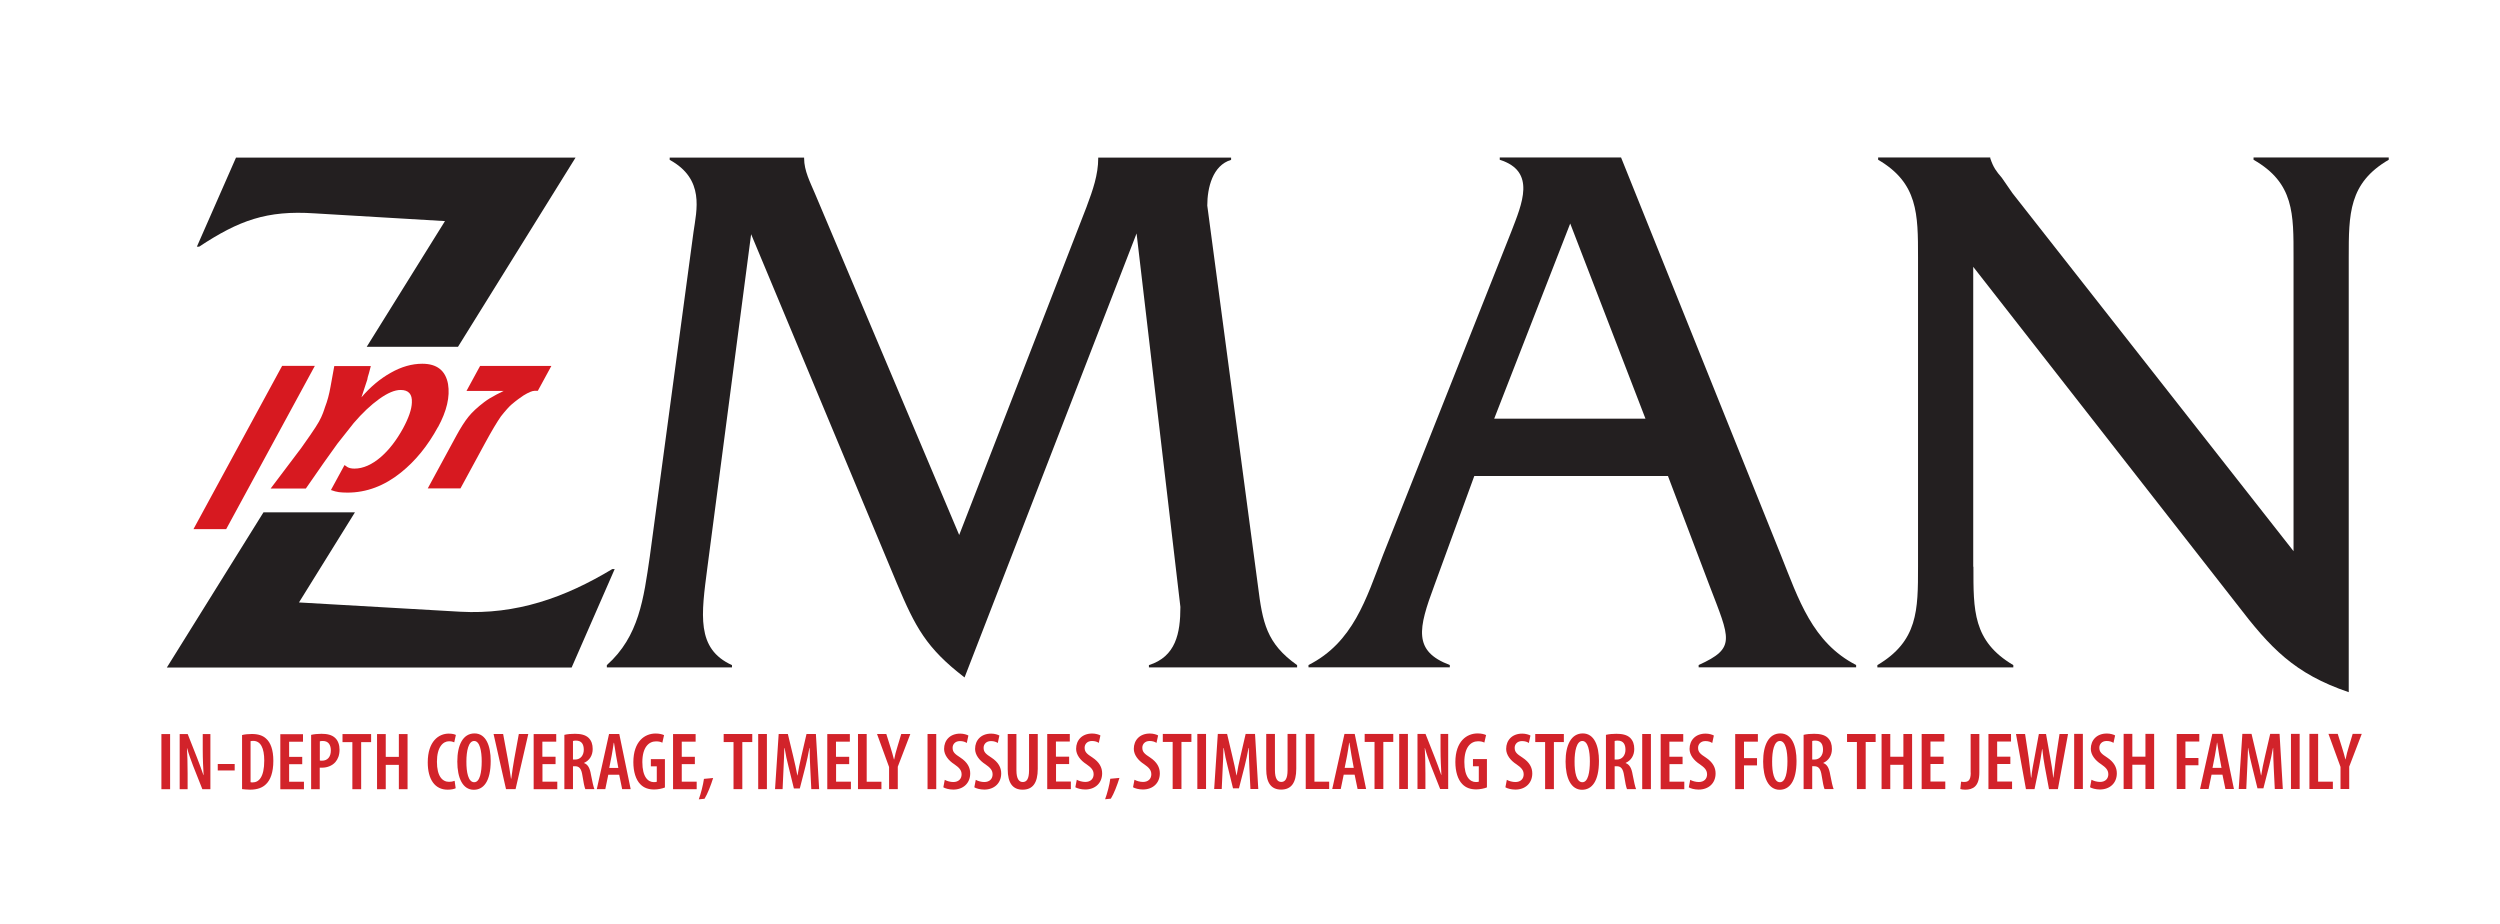
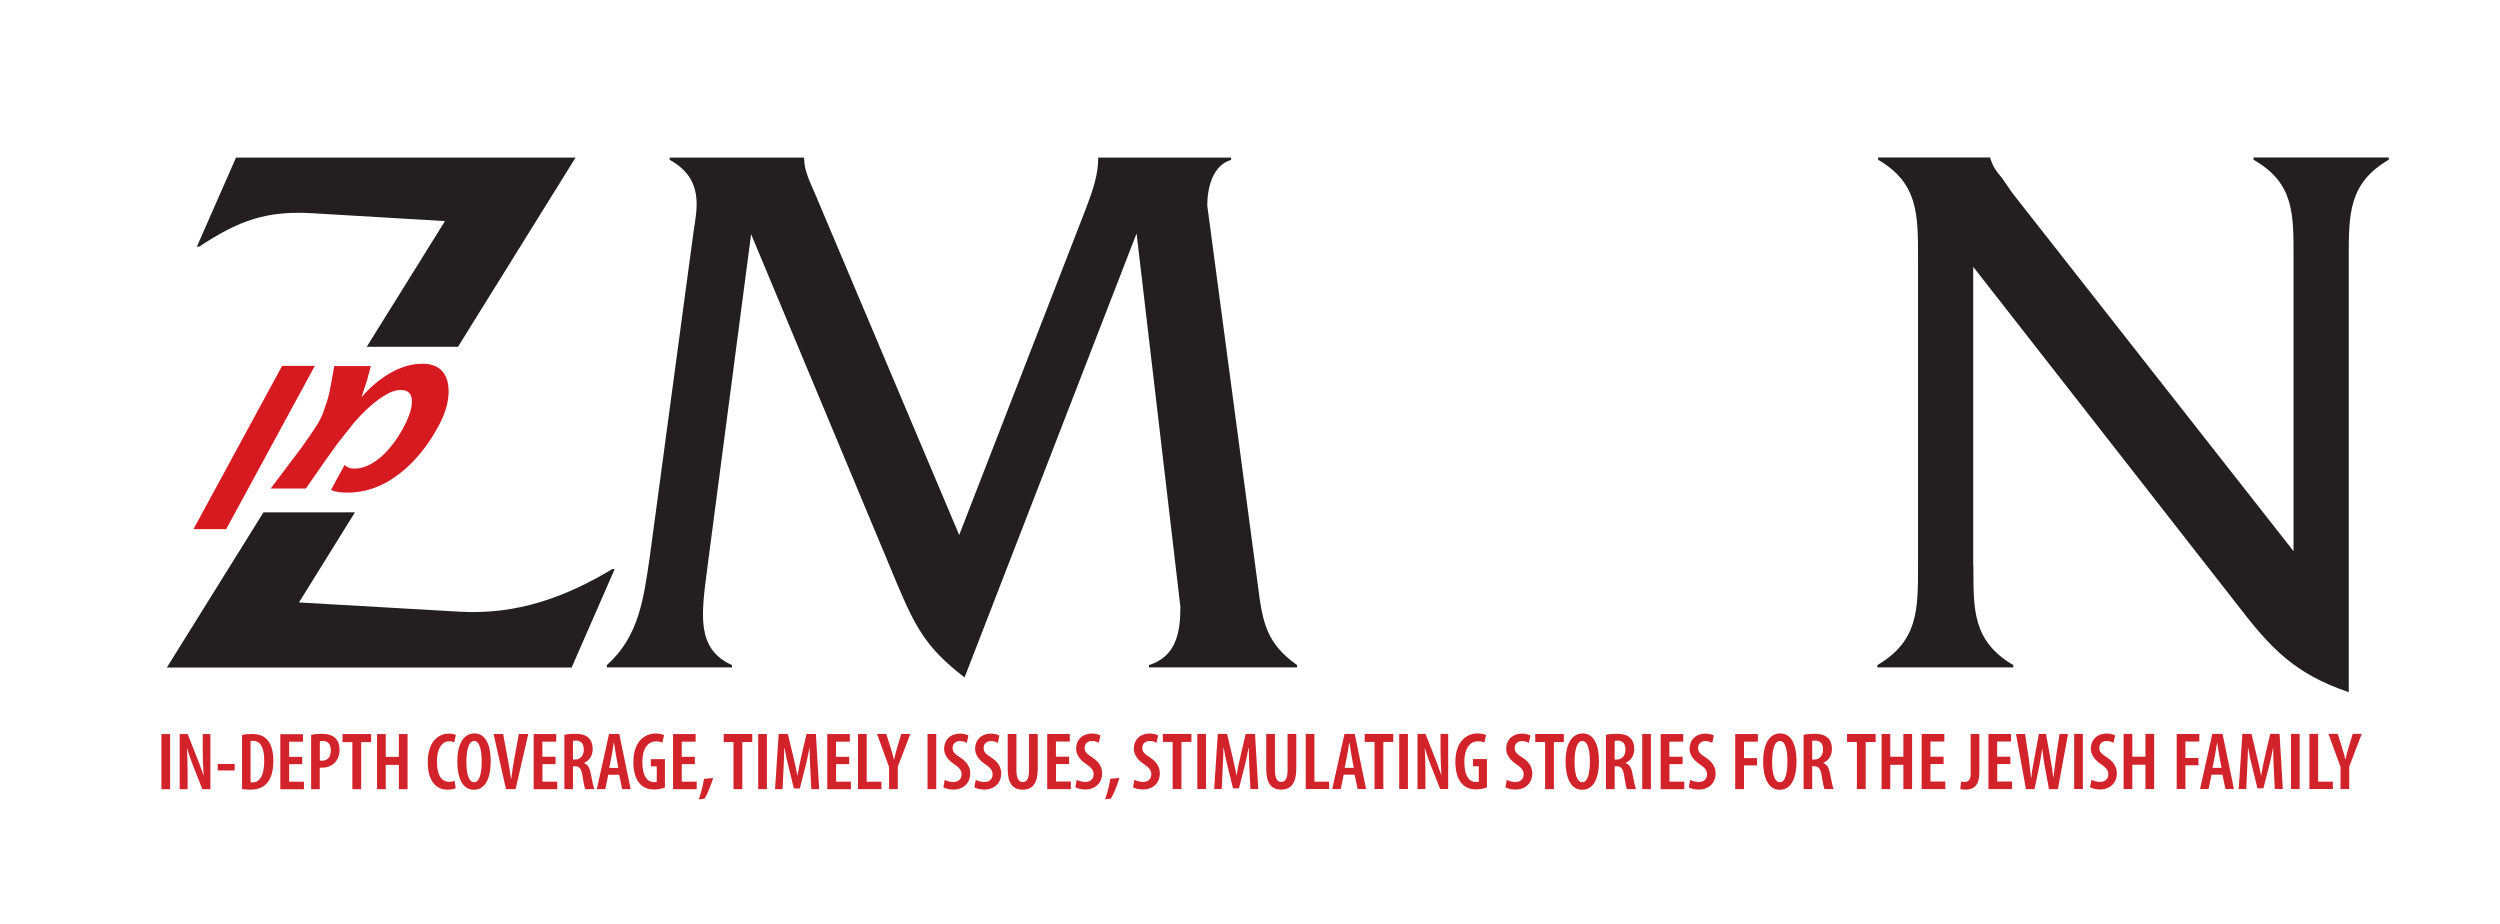
<svg xmlns="http://www.w3.org/2000/svg" id="Layer_2" viewBox="0 0 261.31 96.59">
  <defs>
    <style>.cls-1{fill:#d71920;}.cls-2{fill:#d2232a;}.cls-3{fill:#231f20;}</style>
  </defs>
  <g>
    <path class="cls-2" d="M245.55,82.47v-2.34l1.31-3.42h-.95l-.41,1.37c-.13,.43-.25,.85-.33,1.29h-.02c-.11-.44-.24-.88-.36-1.26l-.44-1.4h-.97l1.26,3.45v2.31h.91Zm-4.16,0h2.45v-.77h-1.54v-4.99h-.91v5.76Zm-1.93,0h.91v-5.76h-.91v5.76Zm-1.68,0h.83l-.34-5.76h-.98l-.54,2.33c-.17,.75-.3,1.35-.4,2h-.02c-.11-.65-.26-1.26-.44-2l-.55-2.33h-.96l-.38,5.76h.79l.1-2.2c.03-.68,.07-1.44,.08-2.09h.02c.1,.64,.26,1.36,.41,1.94l.56,2.28h.62l.6-2.34c.14-.55,.29-1.25,.4-1.88h.02c0,.63,.03,1.42,.06,2.07l.11,2.22Zm-6.52-2.21l.26-1.32c.07-.36,.15-.91,.21-1.31h.02c.07,.4,.15,.93,.21,1.31l.24,1.32h-.95Zm1.04,.71l.31,1.5h.89l-1.19-5.76h-1.07l-1.28,5.76h.89l.31-1.5h1.14Zm-4.78,1.5h.91v-2.48h1.36v-.76h-1.36v-1.72h1.45v-.79h-2.36v5.76Zm-5.55-5.76v5.76h.91v-2.54h1.37v2.54h.91v-5.76h-.91v2.38h-1.37v-2.38h-.91Zm-3.52,5.57c.18,.12,.61,.24,1.04,.24,1.03,0,1.77-.66,1.77-1.69,0-.61-.29-1.17-1.01-1.65-.59-.38-.82-.58-.82-1.03,0-.35,.25-.7,.77-.7,.31,0,.55,.09,.71,.2l.17-.78c-.15-.09-.49-.2-.86-.2-1.08,0-1.68,.71-1.68,1.6,0,.62,.44,1.2,1.08,1.61,.47,.33,.75,.59,.75,1.05s-.31,.8-.87,.8c-.3,0-.67-.1-.89-.23l-.15,.78Zm-1.65,.19h.91v-5.76h-.91v5.76Zm-4.14,0l.47-2.28c.12-.6,.22-1.23,.32-1.9h.02c.07,.67,.16,1.32,.27,1.89l.43,2.3h.93l1.06-5.76h-.89l-.38,2.49c-.08,.67-.17,1.28-.26,2.07h-.02c-.08-.79-.19-1.43-.31-2.09l-.44-2.47h-.75l-.46,2.5c-.13,.71-.26,1.33-.33,2.06h-.03c-.08-.71-.15-1.37-.24-2.05l-.38-2.51h-.95l1.04,5.76h.89Zm-2.54-3.38h-1.37v-1.58h1.45v-.79h-2.36v5.76h2.47v-.79h-1.55v-1.83h1.37v-.76Zm-4.13,1.67c0,.82-.28,.97-.67,.97-.14,0-.25,0-.34-.03l-.08,.77c.11,.04,.3,.07,.5,.07,.81,0,1.49-.32,1.49-1.81v-4.01h-.91v4.05Zm-2.84-1.67h-1.37v-1.58h1.45v-.79h-2.37v5.76h2.47v-.79h-1.55v-1.83h1.37v-.76Zm-6.48-2.37v5.76h.91v-2.54h1.37v2.54h.91v-5.76h-.91v2.38h-1.37v-2.38h-.91Zm-2.57,5.76h.91v-4.92h1.04v-.84h-2.99v.84h1.03v4.92Zm-4.68-5.03c.08-.03,.2-.04,.31-.04,.6,0,.82,.39,.82,.96s-.34,1.02-.89,1.02h-.24v-1.94Zm-.9,5.03h.9v-2.39h.21c.45,0,.67,.25,.78,.99,.1,.67,.22,1.24,.3,1.4h.95c-.09-.2-.23-.81-.36-1.51-.11-.68-.32-1.07-.72-1.21v-.02c.58-.26,.9-.79,.9-1.45,0-.48-.12-.86-.43-1.17-.34-.32-.84-.42-1.43-.42-.38,0-.79,.03-1.1,.11v5.67Zm-2.48-.72c-.61,0-.82-1.03-.81-2.17,0-1.07,.2-2.14,.81-2.14s.79,1.08,.79,2.12c0,1.15-.19,2.19-.78,2.19h0Zm-.03,.79c1.01,0,1.77-.85,1.77-3.02,0-1.55-.48-2.87-1.69-2.87s-1.8,1.21-1.8,2.94,.57,2.95,1.72,2.95h0Zm-4.63-.07h.91v-2.48h1.36v-.76h-1.36v-1.72h1.45v-.79h-2.37v5.76Zm-4.87-.19c.18,.12,.6,.24,1.04,.24,1.04,0,1.77-.66,1.77-1.69,0-.61-.29-1.17-1.01-1.65-.59-.38-.82-.58-.82-1.03,0-.35,.25-.7,.77-.7,.31,0,.55,.09,.71,.2l.17-.78c-.15-.09-.49-.2-.86-.2-1.08,0-1.68,.71-1.68,1.6,0,.62,.44,1.2,1.08,1.61,.47,.33,.75,.59,.75,1.05s-.31,.8-.87,.8c-.3,0-.67-.1-.89-.23l-.15,.78Zm-.65-3.19h-1.37v-1.58h1.45v-.79h-2.36v5.76h2.47v-.79h-1.55v-1.83h1.37v-.76Zm-4.21,3.38h.91v-5.76h-.91v5.76Zm-2.88-5.03c.08-.03,.2-.04,.31-.04,.6,0,.82,.39,.82,.96s-.34,1.02-.89,1.02h-.24v-1.94Zm-.9,5.03h.9v-2.39h.21c.45,0,.67,.25,.78,.99,.1,.67,.22,1.24,.3,1.4h.95c-.09-.2-.23-.81-.36-1.51-.11-.68-.33-1.07-.73-1.21v-.02c.58-.26,.9-.79,.9-1.45,0-.48-.12-.86-.43-1.17-.34-.32-.84-.42-1.43-.42-.38,0-.79,.03-1.1,.11v5.67Zm-2.48-.72c-.61,0-.82-1.03-.81-2.17,0-1.07,.21-2.14,.81-2.14s.79,1.08,.79,2.12c0,1.15-.19,2.19-.78,2.19h0Zm-.03,.79c1.01,0,1.77-.85,1.77-3.02,0-1.55-.48-2.87-1.69-2.87s-1.8,1.21-1.8,2.94,.57,2.95,1.72,2.95h0Zm-3.85-.07h.91v-4.92h1.04v-.84h-2.99v.84h1.03v4.92Zm-4.16-.19c.18,.12,.61,.24,1.04,.24,1.03,0,1.77-.66,1.77-1.69,0-.61-.29-1.17-1.02-1.65-.59-.38-.82-.58-.82-1.03,0-.35,.25-.7,.77-.7,.31,0,.56,.09,.71,.2l.17-.78c-.15-.09-.5-.2-.86-.2-1.08,0-1.68,.71-1.68,1.6,0,.62,.44,1.2,1.08,1.61,.47,.33,.75,.59,.75,1.05s-.31,.8-.87,.8c-.3,0-.67-.1-.89-.23l-.15,.78Zm-1.93-2.95h-1.46v.75h.61v1.61c-.05,.03-.15,.04-.31,.04-.6,0-1.2-.53-1.2-2.09s.68-2.17,1.43-2.17c.29,0,.5,.05,.66,.14l.18-.79c-.18-.09-.49-.17-.89-.17-1.13,0-2.31,.82-2.32,2.98,0,1.02,.26,1.84,.72,2.31,.38,.4,.87,.56,1.46,.56,.39,0,.87-.1,1.12-.21v-2.98Zm-6.43,3.13v-1.61c0-1.2-.03-2.01-.07-2.67h.02c.16,.61,.42,1.3,.62,1.83l.97,2.45h.84v-5.76h-.8v1.62c0,1.03,.05,1.92,.09,2.66h-.02c-.18-.55-.47-1.3-.67-1.82l-.97-2.46h-.84v5.76h.81Zm-2.74,0h.91v-5.76h-.91v5.76Zm-2.57,0h.91v-4.92h1.04v-.84h-2.99v.84h1.03v4.92Zm-3.13-2.21l.26-1.32c.07-.36,.15-.91,.21-1.31h.03c.07,.4,.14,.93,.21,1.31l.24,1.32h-.95Zm1.04,.71l.31,1.5h.89l-1.19-5.76h-1.07l-1.28,5.76h.89l.31-1.5h1.14Zm-5.11,1.5h2.45v-.77h-1.54v-4.99h-.91v5.76Zm-4.13-5.76v3.68c0,1.43,.51,2.14,1.56,2.14s1.58-.7,1.58-2.18v-3.64h-.91v3.79c0,.94-.27,1.23-.66,1.23-.37,0-.66-.3-.66-1.23v-3.79h-.91Zm-1.66,5.76h.83l-.34-5.76h-.98l-.54,2.33c-.17,.75-.3,1.35-.4,2h-.02c-.11-.65-.26-1.26-.43-2l-.55-2.33h-.97l-.38,5.76h.79l.1-2.2c.04-.68,.07-1.44,.08-2.09h.03c.1,.64,.26,1.36,.41,1.94l.56,2.28h.62l.6-2.34c.14-.55,.29-1.25,.4-1.88h.03c0,.63,.03,1.42,.06,2.07l.11,2.22Zm-5.54,0h.91v-5.76h-.91v5.76Zm-2.57,0h.91v-4.92h1.04v-.84h-2.99v.84h1.03v4.92Zm-4.16-.19c.18,.12,.61,.24,1.04,.24,1.03,0,1.77-.66,1.77-1.69,0-.61-.29-1.17-1.01-1.65-.59-.38-.82-.58-.82-1.03,0-.35,.25-.7,.77-.7,.31,0,.55,.09,.71,.2l.17-.78c-.15-.09-.49-.2-.86-.2-1.08,0-1.68,.71-1.68,1.6,0,.62,.44,1.2,1.08,1.61,.47,.33,.75,.59,.75,1.05s-.31,.8-.87,.8c-.3,0-.67-.1-.89-.23l-.15,.78Zm-2.31,1.2c.32-.51,.67-1.43,.9-2.17l-.96,.09c-.08,.64-.32,1.54-.54,2.14l.6-.06Zm-3.72-1.2c.18,.12,.61,.24,1.04,.24,1.03,0,1.77-.66,1.77-1.69,0-.61-.29-1.17-1.01-1.65-.59-.38-.82-.58-.82-1.03,0-.35,.25-.7,.77-.7,.31,0,.55,.09,.71,.2l.17-.78c-.15-.09-.5-.2-.86-.2-1.08,0-1.68,.71-1.68,1.6,0,.62,.44,1.2,1.08,1.61,.47,.33,.75,.59,.75,1.05s-.31,.8-.87,.8c-.3,0-.67-.1-.89-.23l-.15,.78Zm-.65-3.19h-1.37v-1.58h1.45v-.79h-2.36v5.76h2.47v-.79h-1.55v-1.83h1.37v-.76Zm-6.41-2.37v3.68c0,1.43,.51,2.14,1.56,2.14s1.58-.7,1.58-2.18v-3.64h-.91v3.79c0,.94-.26,1.23-.66,1.23-.37,0-.66-.3-.66-1.23v-3.79h-.91Zm-3.49,5.57c.18,.12,.61,.24,1.04,.24,1.03,0,1.77-.66,1.77-1.69,0-.61-.29-1.17-1.02-1.65-.59-.38-.82-.58-.82-1.03,0-.35,.25-.7,.77-.7,.31,0,.56,.09,.71,.2l.17-.78c-.15-.09-.49-.2-.86-.2-1.08,0-1.68,.71-1.68,1.6,0,.62,.44,1.2,1.08,1.61,.47,.33,.75,.59,.75,1.05s-.31,.8-.87,.8c-.3,0-.67-.1-.89-.23l-.15,.78Zm-3.24,0c.18,.12,.61,.24,1.04,.24,1.03,0,1.77-.66,1.77-1.69,0-.61-.29-1.17-1.02-1.65-.59-.38-.82-.58-.82-1.03,0-.35,.25-.7,.77-.7,.31,0,.56,.09,.71,.2l.17-.78c-.15-.09-.49-.2-.86-.2-1.08,0-1.68,.71-1.68,1.6,0,.62,.44,1.2,1.08,1.61,.47,.33,.75,.59,.75,1.05s-.31,.8-.87,.8c-.3,0-.67-.1-.89-.23l-.15,.78Zm-1.65,.19h.91v-5.76h-.91v5.76Zm-3.11,0v-2.34l1.31-3.42h-.95l-.41,1.37c-.13,.43-.25,.85-.33,1.29h-.02c-.11-.44-.24-.88-.36-1.26l-.44-1.4h-.97l1.26,3.45v2.31h.91Zm-4.16,0h2.45v-.77h-1.54v-4.99h-.91v5.76Zm-.93-3.38h-1.37v-1.58h1.45v-.79h-2.36v5.76h2.47v-.79h-1.55v-1.83h1.37v-.76Zm-3.96,3.38h.83l-.34-5.76h-.98l-.54,2.33c-.17,.75-.3,1.35-.4,2h-.02c-.11-.65-.26-1.26-.43-2l-.56-2.33h-.96l-.38,5.76h.79l.1-2.2c.03-.68,.07-1.44,.08-2.09h.03c.1,.64,.26,1.36,.41,1.94l.56,2.28h.62l.6-2.34c.14-.55,.29-1.25,.4-1.88h.03c0,.63,.02,1.42,.06,2.07l.11,2.22Zm-5.54,0h.91v-5.76h-.91v5.76Zm-2.57,0h.91v-4.92h1.04v-.84h-2.99v.84h1.03v4.92Zm-3.04,1.01c.32-.51,.67-1.43,.9-2.17l-.96,.09c-.09,.64-.32,1.54-.54,2.14l.6-.06Zm-1.01-4.39h-1.37v-1.58h1.45v-.79h-2.36v5.76h2.47v-.79h-1.56v-1.83h1.37v-.76Zm-3.14,.25h-1.46v.75h.62v1.61c-.05,.03-.15,.04-.31,.04-.6,0-1.2-.53-1.2-2.09s.68-2.17,1.43-2.17c.29,0,.5,.05,.66,.14l.18-.79c-.18-.09-.49-.17-.89-.17-1.13,0-2.31,.82-2.32,2.98,0,1.02,.26,1.84,.72,2.31,.38,.4,.87,.56,1.46,.56,.39,0,.87-.1,1.12-.21v-2.98Zm-5.81,.92l.26-1.32c.07-.36,.15-.91,.21-1.31h.03c.07,.4,.14,.93,.21,1.31l.24,1.32h-.95Zm1.04,.71l.31,1.5h.89l-1.19-5.76h-1.07l-1.28,5.76h.89l.31-1.5h1.14Zm-4.83-3.53c.08-.03,.2-.04,.31-.04,.6,0,.82,.39,.82,.96s-.34,1.02-.89,1.02h-.24v-1.94Zm-.9,5.03h.9v-2.39h.21c.45,0,.67,.25,.78,.99,.1,.67,.22,1.24,.3,1.4h.95c-.09-.2-.23-.81-.36-1.51-.11-.68-.32-1.07-.72-1.21v-.02c.58-.26,.9-.79,.9-1.45,0-.48-.12-.86-.43-1.17-.34-.32-.84-.42-1.43-.42-.38,0-.79,.03-1.1,.11v5.67Zm-.93-3.38h-1.37v-1.58h1.45v-.79h-2.36v5.76h2.47v-.79h-1.55v-1.83h1.37v-.76Zm-4.17,3.38l1.33-5.76h-.99l-.47,2.56c-.11,.67-.24,1.4-.32,2.11h-.03c-.09-.7-.23-1.46-.34-2.09l-.48-2.58h-1l1.3,5.76h.99Zm-4.33-.72c-.61,0-.82-1.03-.81-2.17,0-1.07,.21-2.14,.81-2.14s.79,1.08,.79,2.12c0,1.15-.19,2.19-.78,2.19h0Zm-.04,.79c1.01,0,1.77-.85,1.77-3.02,0-1.55-.48-2.87-1.69-2.87s-1.8,1.21-1.8,2.94,.57,2.95,1.72,2.95h0Zm-2.02-.93c-.14,.06-.35,.1-.56,.1-.69,0-1.27-.56-1.27-2.1s.64-2.14,1.26-2.14c.27,0,.41,.05,.55,.11l.17-.77c-.12-.07-.38-.14-.75-.14-1.03,0-2.19,.79-2.19,3.01,0,1.78,.75,2.85,2.07,2.85,.38,0,.67-.06,.85-.15l-.11-.77Zm-8.09-4.89v5.76h.91v-2.54h1.37v2.54h.91v-5.76h-.91v2.38h-1.37v-2.38h-.91Zm-2.57,5.76h.91v-4.92h1.04v-.84h-2.99v.84h1.03v4.92Zm-3.42-5c.08-.03,.2-.04,.32-.04,.62,0,.84,.45,.84,.99,0,.66-.33,1.07-.93,1.07-.09,0-.15,0-.22-.02v-2Zm-.9,5h.9v-2.25h.26c.49,0,1.04-.19,1.38-.59,.26-.31,.43-.71,.43-1.29,0-.49-.15-.94-.46-1.23-.34-.32-.83-.43-1.43-.43-.41,0-.78,.04-1.08,.11v5.67Zm-.93-3.38h-1.37v-1.58h1.45v-.79h-2.37v5.76h2.47v-.79h-1.55v-1.83h1.37v-.76Zm-5.39-1.64c.08-.02,.17-.03,.26-.03,.79,0,1.16,.75,1.16,2.06,0,1.75-.58,2.28-1.21,2.28-.06,0-.15,0-.22-.02v-4.3Zm-.9,5.01c.2,.02,.52,.06,.84,.06,.74,0,1.3-.2,1.68-.59,.44-.43,.75-1.2,.75-2.43,0-1.15-.29-1.91-.76-2.32-.34-.32-.82-.48-1.49-.48-.39,0-.76,.04-1.02,.11v5.65Zm-2.54-1.95h1.77v-.67h-1.77v.67Zm-3.15,1.96v-1.61c0-1.2-.03-2.01-.07-2.67h.02c.16,.61,.42,1.3,.62,1.83l.97,2.45h.84v-5.76h-.8v1.62c0,1.03,.05,1.92,.09,2.66h-.02c-.18-.55-.47-1.3-.67-1.82l-.97-2.46h-.84v5.76h.81Zm-2.74,0h.91v-5.76h-.91v5.76Z" />
    <path class="cls-3" d="M113.59,21.57c.64-1.7,1.2-3.32,1.2-5.02v-.08h13.89v.24c-1.93,.57-2.49,2.92-2.49,4.78l5.3,39.77c.48,3.81,.88,5.99,4.09,8.26v.24h-15.49v-.24c2.81-.89,3.29-3.32,3.29-6.08l-4.58-39.04-17.98,46.41c-4.01-3.08-5.14-5.26-7.06-9.8l-15.25-36.53-4.57,34.83c-.64,4.94-1.2,8.5,2.57,10.21v.24h-13.08v-.24c3.37-3,3.85-6.97,4.49-11.34l4.57-33.94c.32-2.27,1.2-5.51-2.49-7.53v-.24h14.05v.08c0,1.3,.64,2.51,1.12,3.65l15.09,35.72,13.33-34.34Z" />
-     <path class="cls-3" d="M164.13,23.35l-7.95,20.41h15.81l-7.87-20.41Zm-10.03,26.4l-4.17,11.42c-1.69,4.54-2.25,6.89,1.61,8.34v.24h-14.77v-.24c4.66-2.35,6.02-6.89,7.79-11.5l13.4-33.78c1.12-2.92,2.65-6.32-1.2-7.53v-.24h12.68l16.7,41.55c1.85,4.62,3.29,9.15,7.87,11.5v.24h-16.46v-.24c3.93-1.78,3.29-2.67,1.12-8.34l-4.33-11.42h-20.23Z" />
    <path class="cls-3" d="M206.27,59.23c0,4.54-.08,7.78,4.17,10.29v.24h-14.21v-.24c4.25-2.51,4.25-5.75,4.25-10.29V26.91c0-4.54,0-7.78-4.17-10.21v-.24h11.72v.08c.32,.97,.64,1.38,1.2,2.03l1.12,1.62,29.38,37.42V26.91c0-4.54,.08-7.78-4.18-10.21v-.24h14.13v.24c-4.18,2.43-4.18,5.67-4.18,10.21v45.44c-5.7-1.94-8.19-4.62-11.72-9.23l-27.53-35.23v31.35Z" />
    <path class="cls-3" d="M32.86,22.3l13.65,.81-8.18,13.14h9.54l12.29-19.78H24.67l-4.09,9.31h.24c4.17-2.75,7.06-3.81,12.04-3.48" />
    <path class="cls-3" d="M64,59.48c-4.98,3-10.03,4.78-15.89,4.46l-16.86-.97,5.85-9.42h-9.56l-10.1,16.22H59.75l4.5-10.29h-.24Z" />
  </g>
  <polygon class="cls-1" points="23.64 55.31 20.22 55.31 29.49 38.24 32.91 38.24 23.64 55.31" />
  <path class="cls-1" d="M45.78,44.63c-1.07,1.97-2.36,3.55-3.87,4.76-1.74,1.4-3.61,2.1-5.59,2.1-.36,0-.66-.02-.9-.05-.24-.03-.52-.11-.83-.22l1.42-2.61,.32,.22c.18,.1,.42,.15,.72,.15,.9,0,1.83-.41,2.77-1.22,.86-.75,1.62-1.74,2.3-2.97,.6-1.11,.91-2.01,.93-2.71,.05-.88-.34-1.32-1.18-1.32-.61,0-1.35,.31-2.23,.94-.88,.63-1.77,1.47-2.67,2.52l-1.7,2.15-1.38,1.93-1.92,2.76h-3.68l3.2-4.24,.94-1.34c.44-.63,.74-1.11,.91-1.41,.18-.34,.33-.64,.42-.9,.09-.26,.17-.46,.21-.61,.25-.64,.44-1.35,.58-2.15l.39-2.15h3.82l-.2,.76c-.1,.29-.15,.51-.17,.66l-.61,1.85c.93-1.09,1.96-1.95,3.07-2.57,1.11-.63,2.21-.94,3.29-.94,1.53,0,2.43,.71,2.69,2.12,.22,1.32-.13,2.82-1.05,4.51" />
-   <path class="cls-1" d="M56.22,40.85h-.35c-.24,0-.62,.16-1.16,.49-.17,.11-.35,.24-.54,.38-.19,.14-.42,.32-.68,.54-.26,.22-.64,.64-1.13,1.26-.4,.57-.97,1.52-1.69,2.85l-2.54,4.68h-3.42l2.99-5.51c.44-.81,.86-1.47,1.25-1.96,.39-.49,.95-1.01,1.66-1.55,.34-.26,.78-.53,1.3-.8l.74-.37h-3.89l1.42-2.61h7.45l-1.42,2.61Z" />
</svg>